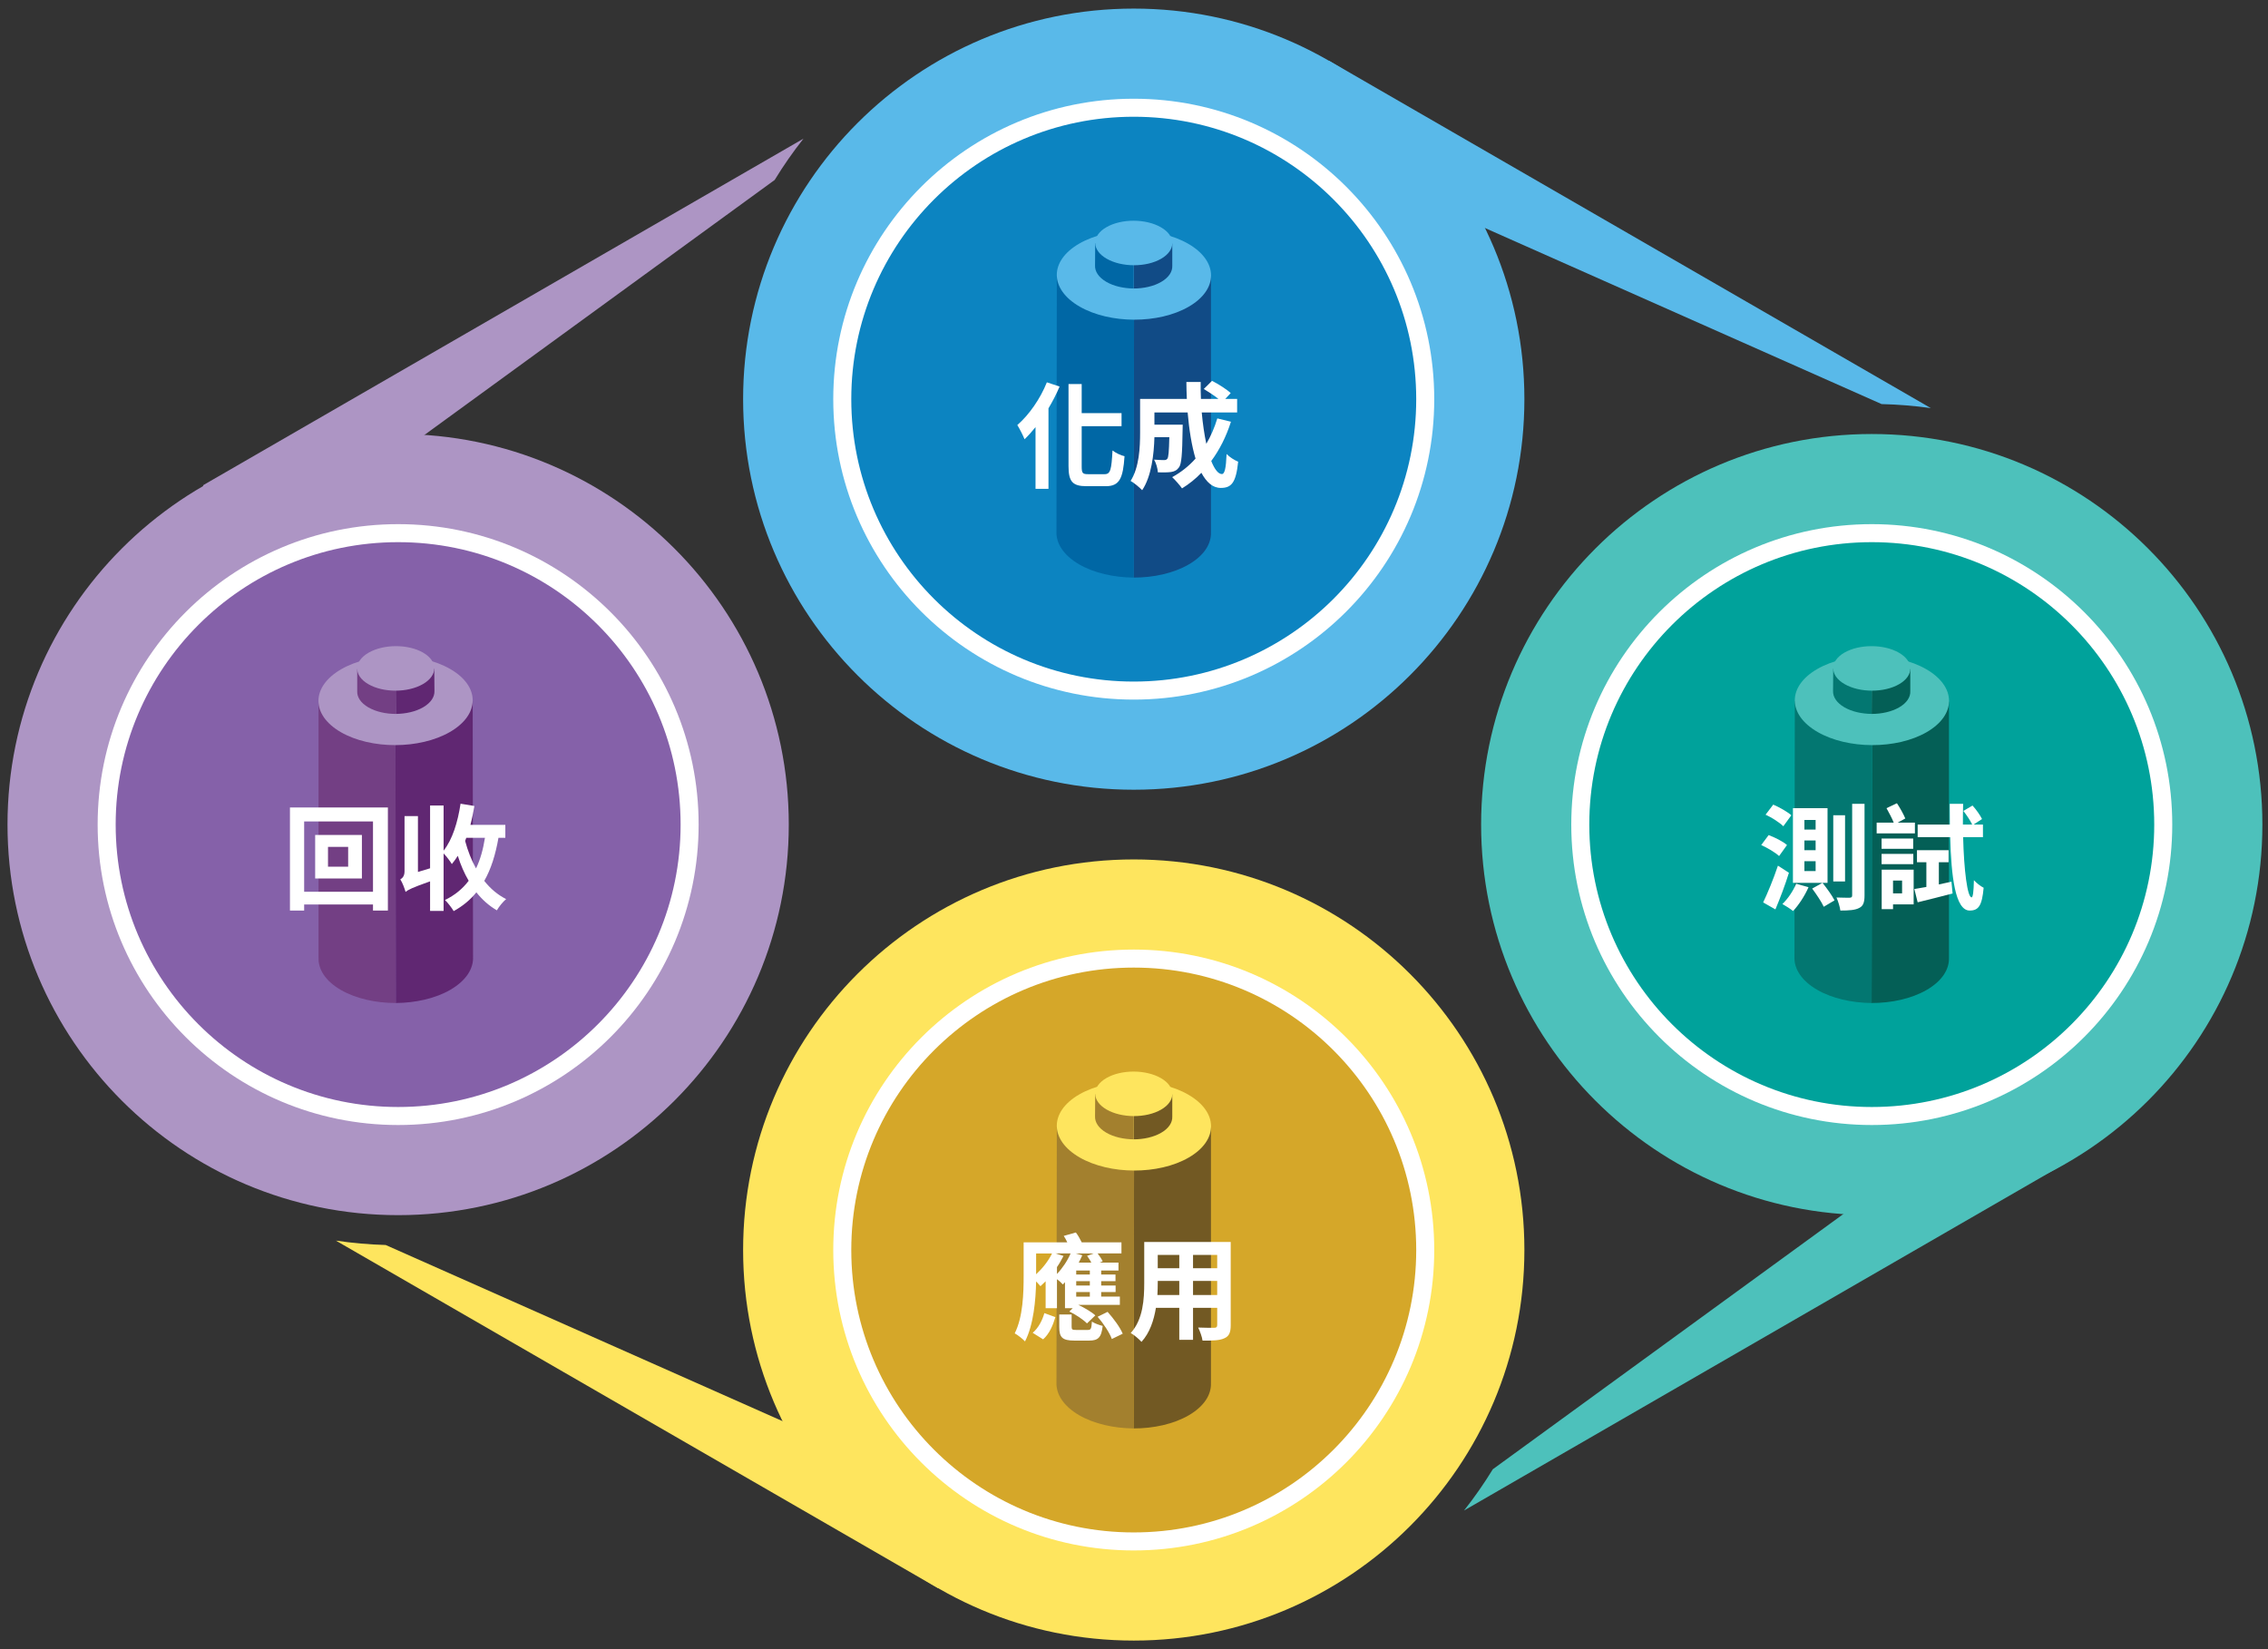
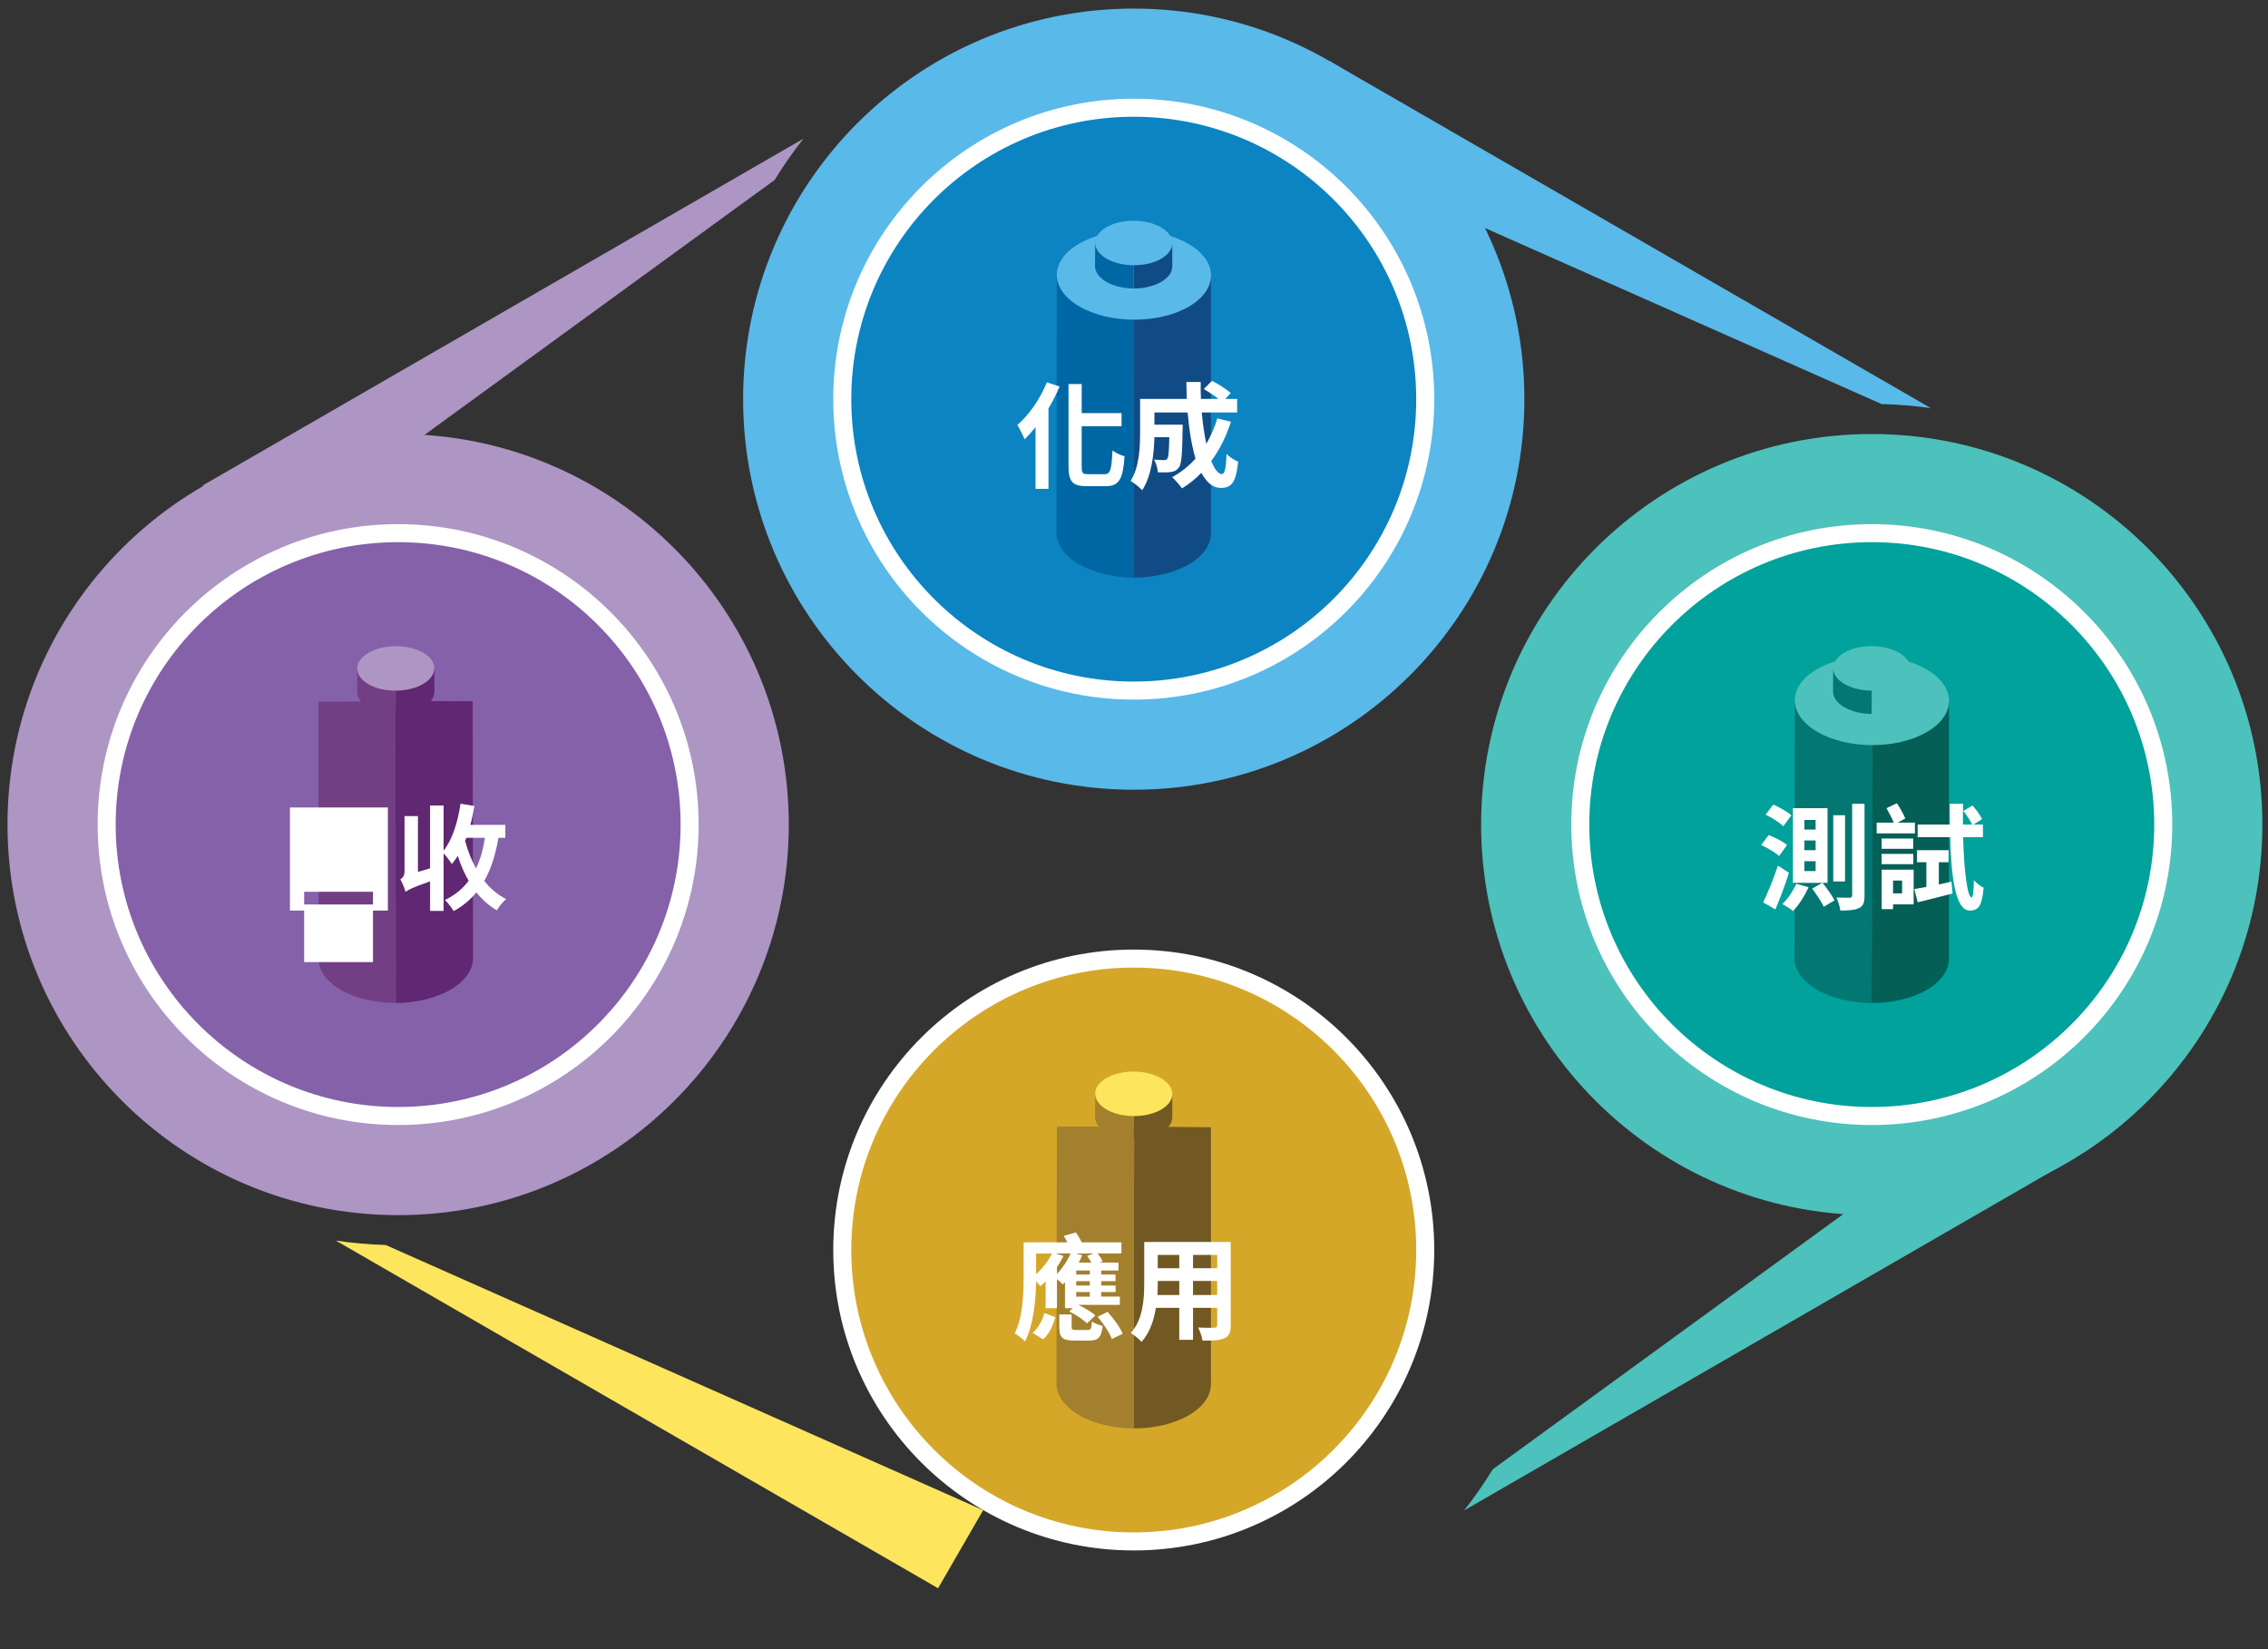
<svg xmlns="http://www.w3.org/2000/svg" id="Layer_1" viewBox="0 0 1188 864">
  <rect x="0" y="0" width="1188" height="864" fill="#333333" stroke="none" />
  <defs>
    <style>.cls-1{fill:#d5a729;}.cls-1,.cls-2,.cls-3,.cls-4,.cls-5,.cls-6,.cls-7,.cls-8,.cls-9,.cls-10,.cls-11,.cls-12,.cls-13,.cls-14,.cls-15,.cls-16,.cls-17{stroke-width:0px;}.cls-2{fill:#0067a5;}.cls-3{fill:#114b86;}.cls-4{fill:#4dc1bb;}.cls-5{fill:#8561a9;}.cls-6{fill:#733f84;}.cls-7{fill:#602772;}.cls-8{fill:#0c84c1;}.cls-9{fill:#59b9e9;}.cls-10{fill:#045f56;}.cls-11{fill:#725923;}.cls-12{fill:#037771;}.cls-13{fill:#fee55e;}.cls-14{fill:#00a29b;}.cls-15{fill:#fff;}.cls-16{fill:#ad95c4;}.cls-17{fill:#a3802e;}</style>
  </defs>
  <path class="cls-13" d="M202.06,652.26c-8.85-.26-17.56-1.03-26.12-2.3l315.44,182.12,23.61-40.89-312.93-138.92Z" />
  <path class="cls-16" d="M420.85,72.65L106.3,254.26l23.61,40.89L405.77,94.29c4.6-7.52,9.64-14.75,15.09-21.64Z" />
  <path class="cls-9" d="M1011.39,213.81L696.22,31.85l-23.61,40.89,312.99,138.96c8.73.2,17.34.92,25.79,2.11Z" />
  <path class="cls-4" d="M766.89,791.35l314.55-181.61-23.61-40.89-275.88,200.89c-4.6,7.51-9.63,14.73-15.07,21.61Z" />
  <path class="cls-16" d="M353.24,287.31c37.03,37.03,59.93,88.18,59.93,144.69,0,113.01-91.61,204.62-204.62,204.62S3.93,545.01,3.93,432s91.61-204.62,204.62-204.62c56.5,0,107.66,22.9,144.69,59.93" />
  <path class="cls-15" d="M319.85,320.7c28.48,28.48,46.1,67.83,46.1,111.3,0,86.93-70.47,157.4-157.4,157.4s-157.4-70.47-157.4-157.4,70.47-157.4,157.4-157.4c43.46,0,82.82,17.62,111.3,46.1" />
  <path class="cls-5" d="M313.17,327.38c26.77,26.77,43.34,63.76,43.34,104.62,0,81.71-66.24,147.96-147.96,147.96s-147.96-66.24-147.96-147.96,66.24-147.96,147.96-147.96c40.86,0,77.85,16.56,104.62,43.34" />
  <path class="cls-6" d="M166.85,501.68v-133.99s40.25-.37,40.25-.37l.28,158.15c-10.38.04-20.93-2.27-28.82-6.83-8.08-4.67-11.96-10.83-11.7-16.97Z" />
  <path class="cls-7" d="M207.1,367.37c10.3-.09,40.5,0,40.5,0l.18,133.99c.26,6.15-3.65,12.38-11.79,17.14-7.86,4.59-18.31,6.89-28.61,6.98l-.28-158.11Z" />
-   <path class="cls-16" d="M235.86,350.51c-15.73-9.08-41.3-9.03-57.13.1-15.83,9.14-15.91,23.9-.18,32.98,15.73,9.08,41.3,9.03,57.13-.1,15.83-9.14,15.91-23.9.18-32.98Z" />
  <path class="cls-6" d="M187.11,362.12v-11.62s20.12-.18,20.12-.18l.14,23.7c-5.19.02-10.46-1.14-14.41-3.42-4.04-2.33-5.98-5.42-5.85-8.48Z" />
  <path class="cls-7" d="M207.23,350.34c5.15-.05,20.25,0,20.25,0l.09,11.62c.13,3.08-1.82,6.19-5.89,8.57-3.93,2.3-9.16,3.44-14.31,3.49l-.14-23.68Z" />
  <path class="cls-16" d="M221.62,341.91c-7.86-4.54-20.65-4.52-28.57.05-7.91,4.57-7.95,11.95-.09,16.49,7.86,4.54,20.65,4.52,28.57-.05s7.95-11.95.09-16.49Z" />
  <path class="cls-9" d="M738.56,64.43c37.03,37.03,59.93,88.18,59.93,144.69,0,113.01-91.61,204.62-204.62,204.62s-204.62-91.61-204.62-204.62S480.86,4.5,593.87,4.5c56.5,0,107.66,22.9,144.69,59.93" />
  <path class="cls-15" d="M705.17,97.82c28.48,28.48,46.1,67.83,46.1,111.3,0,86.93-70.47,157.4-157.4,157.4s-157.4-70.47-157.4-157.4,70.47-157.4,157.4-157.4c43.46,0,82.82,17.62,111.3,46.1" />
  <path class="cls-8" d="M698.49,104.5c26.77,26.77,43.34,63.76,43.34,104.62,0,81.71-66.24,147.96-147.96,147.96s-147.96-66.24-147.96-147.96,66.24-147.96,147.96-147.96c40.86,0,77.85,16.56,104.62,43.34" />
  <path class="cls-3" d="M634.31,278.8v-133.99l-40.25-.37-.28,158.15c10.38.04,20.93-2.27,28.82-6.83,8.08-4.67,11.96-10.83,11.7-16.97Z" />
  <path class="cls-2" d="M594.07,144.49c-10.3-.09-40.5,0-40.5,0l-.18,133.99c-.26,6.15,3.65,12.38,11.79,17.14,7.86,4.59,18.31,6.89,28.61,6.98l.28-158.11Z" />
  <path class="cls-9" d="M565.31,127.63c15.73-9.08,41.3-9.03,57.13.1,15.83,9.14,15.91,23.9.18,32.98-15.73,9.08-41.3,9.03-57.13-.1-15.83-9.14-15.91-23.9-.18-32.98Z" />
  <path class="cls-3" d="M614.05,139.24v-11.62l-20.12-.18-.14,23.7c5.19.02,10.46-1.14,14.41-3.42,4.04-2.33,5.98-5.42,5.85-8.48Z" />
  <path class="cls-2" d="M593.93,127.46c-5.15-.05-20.25,0-20.25,0l-.09,11.62c-.13,3.08,1.82,6.19,5.89,8.57,3.93,2.3,9.16,3.44,14.31,3.49l.14-23.68Z" />
  <path class="cls-9" d="M579.55,119.03c7.86-4.54,20.65-4.52,28.57.05,7.91,4.57,7.95,11.95.09,16.49-7.86,4.54-20.65,4.52-28.57-.05-7.91-4.57-7.95-11.95-.09-16.49Z" />
  <path class="cls-4" d="M1125.13,287.31c37.03,37.03,59.93,88.18,59.93,144.69,0,113.01-91.61,204.62-204.62,204.62s-204.62-91.61-204.62-204.62,91.61-204.62,204.62-204.62c56.5,0,107.66,22.9,144.69,59.93" />
  <path class="cls-15" d="M1091.75,320.7c28.48,28.48,46.1,67.83,46.1,111.3,0,86.93-70.47,157.4-157.4,157.4s-157.4-70.47-157.4-157.4,70.47-157.4,157.4-157.4c43.46,0,82.82,17.62,111.3,46.1" />
  <path class="cls-14" d="M1085.07,327.38c26.77,26.77,43.34,63.76,43.34,104.62,0,81.71-66.24,147.96-147.96,147.96s-147.96-66.24-147.96-147.96,66.24-147.96,147.96-147.96c40.86,0,77.85,16.56,104.62,43.34" />
  <path class="cls-10" d="M1020.89,501.68v-133.99l-40.25-.37-.28,158.15c10.38.04,20.93-2.27,28.82-6.83,8.08-4.67,11.96-10.83,11.7-16.97Z" />
  <path class="cls-12" d="M980.64,367.37c-10.3-.09-40.5,0-40.5,0l-.18,133.99c-.26,6.15,3.65,12.38,11.79,17.14,7.86,4.59,18.31,6.89,28.61,6.98l.28-158.11Z" />
  <path class="cls-4" d="M951.88,350.51c15.73-9.08,41.3-9.03,57.13.1,15.83,9.14,15.91,23.9.18,32.98-15.73,9.08-41.3,9.03-57.13-.1-15.83-9.14-15.91-23.9-.18-32.98Z" />
-   <path class="cls-10" d="M1000.63,362.12v-11.62l-20.12-.18-.14,23.7c5.19.02,10.46-1.14,14.41-3.42,4.04-2.33,5.98-5.42,5.85-8.48Z" />
  <path class="cls-12" d="M980.51,350.34c-5.15-.05-20.25,0-20.25,0l-.09,11.62c-.13,3.08,1.82,6.19,5.89,8.57,3.93,2.3,9.16,3.44,14.31,3.49l.14-23.68Z" />
  <path class="cls-4" d="M966.12,341.91c7.86-4.54,20.65-4.52,28.57.05,7.91,4.57,7.95,11.95.09,16.49-7.86,4.54-20.65,4.52-28.57-.05-7.91-4.57-7.95-11.95-.09-16.49Z" />
-   <path class="cls-13" d="M738.56,510.19c37.03,37.03,59.93,88.18,59.93,144.69,0,113.01-91.61,204.62-204.62,204.62s-204.62-91.61-204.62-204.62,91.61-204.62,204.62-204.62c56.5,0,107.66,22.9,144.69,59.93" />
  <path class="cls-15" d="M705.17,543.58c28.48,28.48,46.1,67.83,46.1,111.3,0,86.93-70.47,157.4-157.4,157.4s-157.4-70.47-157.4-157.4,70.47-157.4,157.4-157.4c43.46,0,82.82,17.62,111.3,46.1" />
  <path class="cls-1" d="M698.49,550.26c26.77,26.77,43.34,63.76,43.34,104.62,0,81.71-66.24,147.96-147.96,147.96s-147.96-66.24-147.96-147.96,66.24-147.96,147.96-147.96c40.86,0,77.85,16.56,104.62,43.34" />
  <path class="cls-11" d="M634.31,724.56v-133.99l-40.25-.37-.28,158.15c10.38.04,20.93-2.27,28.82-6.83,8.08-4.67,11.96-10.83,11.7-16.97Z" />
  <path class="cls-17" d="M594.07,590.25c-10.3-.09-40.5,0-40.5,0l-.18,133.99c-.26,6.15,3.65,12.38,11.79,17.14,7.86,4.59,18.31,6.89,28.61,6.98l.28-158.11Z" />
-   <path class="cls-13" d="M565.31,573.39c15.73-9.08,41.3-9.03,57.13.1,15.83,9.14,15.91,23.9.18,32.98-15.73,9.08-41.3,9.03-57.13-.1-15.83-9.14-15.91-23.9-.18-32.98Z" />
  <path class="cls-11" d="M614.05,585v-11.62l-20.12-.18-.14,23.7c5.19.02,10.46-1.14,14.41-3.42,4.04-2.33,5.98-5.42,5.85-8.48Z" />
  <path class="cls-17" d="M593.93,573.22c-5.15-.05-20.25,0-20.25,0l-.09,11.62c-.13,3.08,1.82,6.19,5.89,8.57,3.93,2.3,9.16,3.44,14.31,3.49l.14-23.68Z" />
  <path class="cls-13" d="M579.55,564.79c7.86-4.54,20.65-4.52,28.57.05,7.91,4.57,7.95,11.95.09,16.49-7.86,4.54-20.65,4.52-28.57-.05-7.91-4.57-7.95-11.95-.09-16.49Z" />
-   <path class="cls-15" d="M203.18,423.04v54h-7.8v-3.18h-36.06v3.18h-7.44v-54h51.3ZM195.38,467.2v-36.84h-36.06v36.84h36.06ZM189.57,437.44v22.8h-24.48v-22.8h24.48ZM182.37,443.68h-10.56v10.38h10.56v-10.38Z" />
+   <path class="cls-15" d="M203.18,423.04v54h-7.8v-3.18h-36.06v3.18h-7.44v-54h51.3ZM195.38,467.2h-36.06v36.84h36.06ZM189.57,437.44v22.8h-24.48v-22.8h24.48ZM182.37,443.68h-10.56v10.38h10.56v-10.38Z" />
  <path class="cls-15" d="M261.1,438.94c-1.56,8.88-3.9,16.38-7.44,22.56,3.18,4.02,6.96,7.26,11.46,9.54-1.56,1.26-3.78,3.96-4.86,5.88-4.14-2.4-7.68-5.58-10.74-9.42-3.18,3.96-7.14,7.2-11.88,9.84-.84-1.5-3.12-4.5-4.56-5.82,5.16-2.52,9.18-5.82,12.42-10.08-2.28-3.9-4.2-8.28-5.7-13.08-.96,1.56-2.04,3-3.12,4.32-.84-1.38-2.76-4.02-4.32-5.58v30.12h-7.08v-15.48c-9.54,3.36-11.52,4.44-12.84,5.52-.48-1.74-1.68-4.98-2.76-6.54,1.14-.66,2.22-1.8,2.22-4.26v-28.92h7.02v29.28l6.36-1.92v-32.88h7.08v23.64c4.62-5.82,7.44-14.94,8.88-24.6l7.26,1.2c-.6,3.36-1.26,6.72-2.1,9.9h18.3v6.78h-3.6ZM244.24,438.94c-.18.54-.42,1.08-.6,1.62,1.38,5.16,3.3,10.08,5.7,14.4,2.22-4.56,3.72-9.9,4.68-16.02h-9.78Z" />
  <path class="cls-15" d="M555.02,202.52c-1.62,3.84-3.6,7.68-5.82,11.4v42.18h-6.78v-32.34c-1.92,2.4-3.78,4.5-5.76,6.36-.66-1.74-2.64-5.64-3.78-7.44,6.12-5.28,12.06-13.8,15.48-22.38l6.66,2.22ZM578.66,248.42c3.06,0,3.54-2.52,4.08-12.42,1.62,1.26,4.44,2.64,6.3,3-.78,11.58-2.58,15.72-9.84,15.72h-10.02c-7.38,0-9.48-2.4-9.48-10.56v-42.96h6.9v15.24h20.88v6.84h-20.88v21c0,3.54.42,4.14,3.3,4.14h8.76Z" />
  <path class="cls-15" d="M644.78,220.94c-2.46,7.8-6,14.76-10.32,20.58,1.74,4.32,3.66,6.84,5.58,6.84,1.44,0,2.16-3,2.46-10.5,1.62,1.68,4.14,3.24,6.06,4.02-1.14,11.1-3.54,13.74-9.12,13.74-4.2,0-7.5-3-10.14-7.92-3.06,3.18-6.42,5.88-10.14,8.16-1.08-1.56-3.66-4.5-5.16-5.88,4.62-2.52,8.76-5.82,12.24-9.72-2.04-6.78-3.36-15.18-4.14-24.18h-17.4v6.42h14.82s-.06,1.86-.06,2.7c-.18,12.6-.54,17.94-1.92,19.68-1.14,1.56-2.34,2.1-4.14,2.4-1.56.24-4.14.24-6.9.18-.12-2.1-.9-4.86-1.98-6.66,2.16.18,4.2.24,5.16.24.84,0,1.32-.12,1.8-.72.6-.84.84-3.72,1.02-11.28h-7.8c-.24,8.76-1.5,20.46-6.42,27.78-1.26-1.38-4.44-4.02-6.06-4.86,4.56-7.2,4.98-17.64,4.98-25.44v-17.52h24.48c-.12-2.94-.24-5.88-.24-8.88h7.5c-.06,3,0,5.94.12,8.88h9.18c-2.22-1.8-5.22-3.72-7.68-5.22l4.32-4.26c3.3,1.68,7.68,4.44,9.78,6.42l-2.88,3.06h6.24v7.08h-18.54c.54,6,1.38,11.64,2.4,16.44,2.34-4.02,4.32-8.46,5.76-13.32l7.14,1.74Z" />
  <path class="cls-15" d="M931.9,448.48c-1.98-1.86-6.06-4.26-9.36-5.76l3.9-5.22c3.3,1.26,7.56,3.36,9.6,5.22l-4.14,5.76ZM937.06,457.24c-1.98,6.42-4.62,13.32-7.08,19.2l-6.42-3.66c2.22-4.62,5.4-12.24,7.74-19.26l5.76,3.72ZM934.12,432.88c-1.92-1.92-6-4.56-9.3-6.06l4.02-5.28c3.24,1.38,7.44,3.78,9.48,5.58l-4.2,5.76ZM947.32,464.8c-1.98,4.56-5.22,9.48-8.1,12.48-1.32-1.08-4.02-2.82-5.58-3.66,2.82-2.7,5.58-6.72,7.2-10.62l6.48,1.8ZM957.28,462.52h-18.12v-39.12h18.12v39.12ZM951.04,429.58h-5.88v5.04h5.88v-5.04ZM951.04,440.32h-5.88v5.1h5.88v-5.1ZM951.04,451.18h-5.88v5.16h5.88v-5.16ZM954.64,462.52c2.22,2.76,5.04,6.66,6.3,9.18l-5.64,3.36c-1.14-2.52-3.84-6.54-6.06-9.54l5.4-3ZM966.46,461.8h-6.18v-34.68h6.18v34.68ZM976.66,421.12v47.94c0,3.66-.66,5.58-2.76,6.6-2.1,1.14-5.22,1.38-9.9,1.38-.24-1.86-1.14-4.86-2.04-6.84,3.06.12,5.94.12,6.9.12,1.02-.06,1.32-.36,1.32-1.26v-47.94h6.48Z" />
  <path class="cls-15" d="M1003.05,436.6h-20.04v-5.64h8.94c-.9-2.28-2.52-5.28-3.78-7.56l5.46-2.58c1.62,2.46,3.48,5.76,4.38,7.98l-3.96,2.16h9v5.64ZM985.59,444.7v-5.4h16.56v5.4h-16.56ZM1002.21,452.74h-16.62v-5.4h16.62v5.4ZM1002.39,473.8h-10.8v2.52h-5.94v-20.7h16.74v18.18ZM991.59,461.32v6.72h4.74v-6.72h-4.74ZM1015.59,463.36c2.16-.48,4.38-.96,6.6-1.44l.6,6.18c-6.3,1.68-13.02,3.3-18.3,4.62l-1.74-6.96c1.86-.3,3.96-.72,6.3-1.08v-12.96h-4.92v-6.3h16.56v6.3h-5.1v11.64ZM1028.31,438.58c.42,17.28,2.22,31.56,4.44,31.56.66,0,1.08-2.94,1.2-9,1.44,1.56,3.54,3.18,5.1,3.96-.84,9.36-2.64,11.94-7.32,11.94-7.56,0-9.66-17.94-10.2-38.46h-17.04v-6.6h16.86c-.06-3.6-.06-7.26-.06-10.86h7.02c-.12,3.6-.12,7.32-.12,10.86h4.86c-.96-2.04-2.88-4.92-4.62-7.14l4.8-2.82c1.92,2.1,4.02,5.1,4.98,7.08l-4.44,2.88h4.92v6.6h-10.38Z" />
  <path class="cls-15" d="M557.85,671.74c-.36.42-.78.84-1.14,1.2-.66-.78-1.86-1.92-3.06-2.76v15.18h-5.94v-14.1c-.9.9-1.86,1.8-2.7,2.58-.48-.6-1.38-1.56-2.28-2.52-.18,9.66-1.32,22.8-5.82,31.44-1.14-1.26-3.96-3.48-5.4-4.2,4.38-8.64,4.68-21.24,4.68-30.12v-17.58h22.86c-.54-1.2-1.2-2.4-1.86-3.36l6.36-1.8c1.14,1.5,2.22,3.42,3.06,5.16h20.82v5.82h-12.48c1.08,1.38,2.1,2.94,2.64,4.14l-1.56.66h9.84v4.14h-9.06v2.1h7.5v3.48h-7.5v2.28h7.56v3.42h-7.56v2.4h9.78v4.32h-21.78c3.18,1.5,6.9,3.66,8.94,5.52l-4.38,4.2c-1.92-1.98-5.94-4.68-9.24-6.24l1.8-1.74h-4.08v-13.62ZM540.93,698.26c2.94-2.46,5.04-6.48,6.12-10.32l5.76,2.1c-1.26,4.26-3.12,8.76-6.42,11.64l-5.46-3.42ZM542.73,667.6c3.3-3.06,6.42-6.96,8.34-10.92h-8.34v10.92ZM557.07,658c-1.02,1.92-2.1,3.96-3.42,5.82v3.6c2.88-3,5.46-6.84,7.14-10.74h-7.92l4.2,1.32ZM569.79,696.76c1.62,0,1.92-.54,2.16-4.38,1.26.9,3.96,1.86,5.64,2.28-.66,6.12-2.4,7.68-7.14,7.68h-7.62c-6.48,0-7.98-1.74-7.98-7.14v-6.54h6.48v6.42c0,1.5.36,1.68,2.4,1.68h6.06ZM571.65,661.48c-.6-1.2-1.44-2.46-2.22-3.54l3.48-1.26h-9.48l3.48.96c-.54,1.32-1.2,2.52-1.86,3.84h6.6ZM570.87,665.62h-7.14v2.1h7.14v-2.1ZM570.87,671.2h-7.14v2.28h7.14v-2.28ZM570.87,676.9h-7.14v2.4h7.14v-2.4ZM580.17,687.28c3.12,3.48,6.54,8.1,7.92,11.46l-5.7,2.76c-1.14-3.24-4.44-8.16-7.44-11.64l5.22-2.58Z" />
  <path class="cls-15" d="M644.66,694.24c0,3.84-.84,5.76-3.24,6.84-2.46,1.2-6.12,1.32-11.52,1.26-.24-1.92-1.38-4.98-2.28-6.84,3.36.18,7.32.12,8.4.12,1.14,0,1.56-.36,1.56-1.44v-9h-12.66v16.74h-7.2v-16.74h-12.24c-1.08,6.54-3.24,13.14-7.56,17.82-1.14-1.32-4.02-3.78-5.64-4.62,6.54-7.2,7.08-17.88,7.08-26.28v-21.42h45.3v43.56ZM617.72,678.46v-7.38h-11.28v1.08c0,1.92-.06,4.08-.18,6.3h11.46ZM606.44,657.46v6.96h11.28v-6.96h-11.28ZM637.58,657.46h-12.66v6.96h12.66v-6.96ZM637.58,678.46v-7.38h-12.66v7.38h12.66Z" />
</svg>